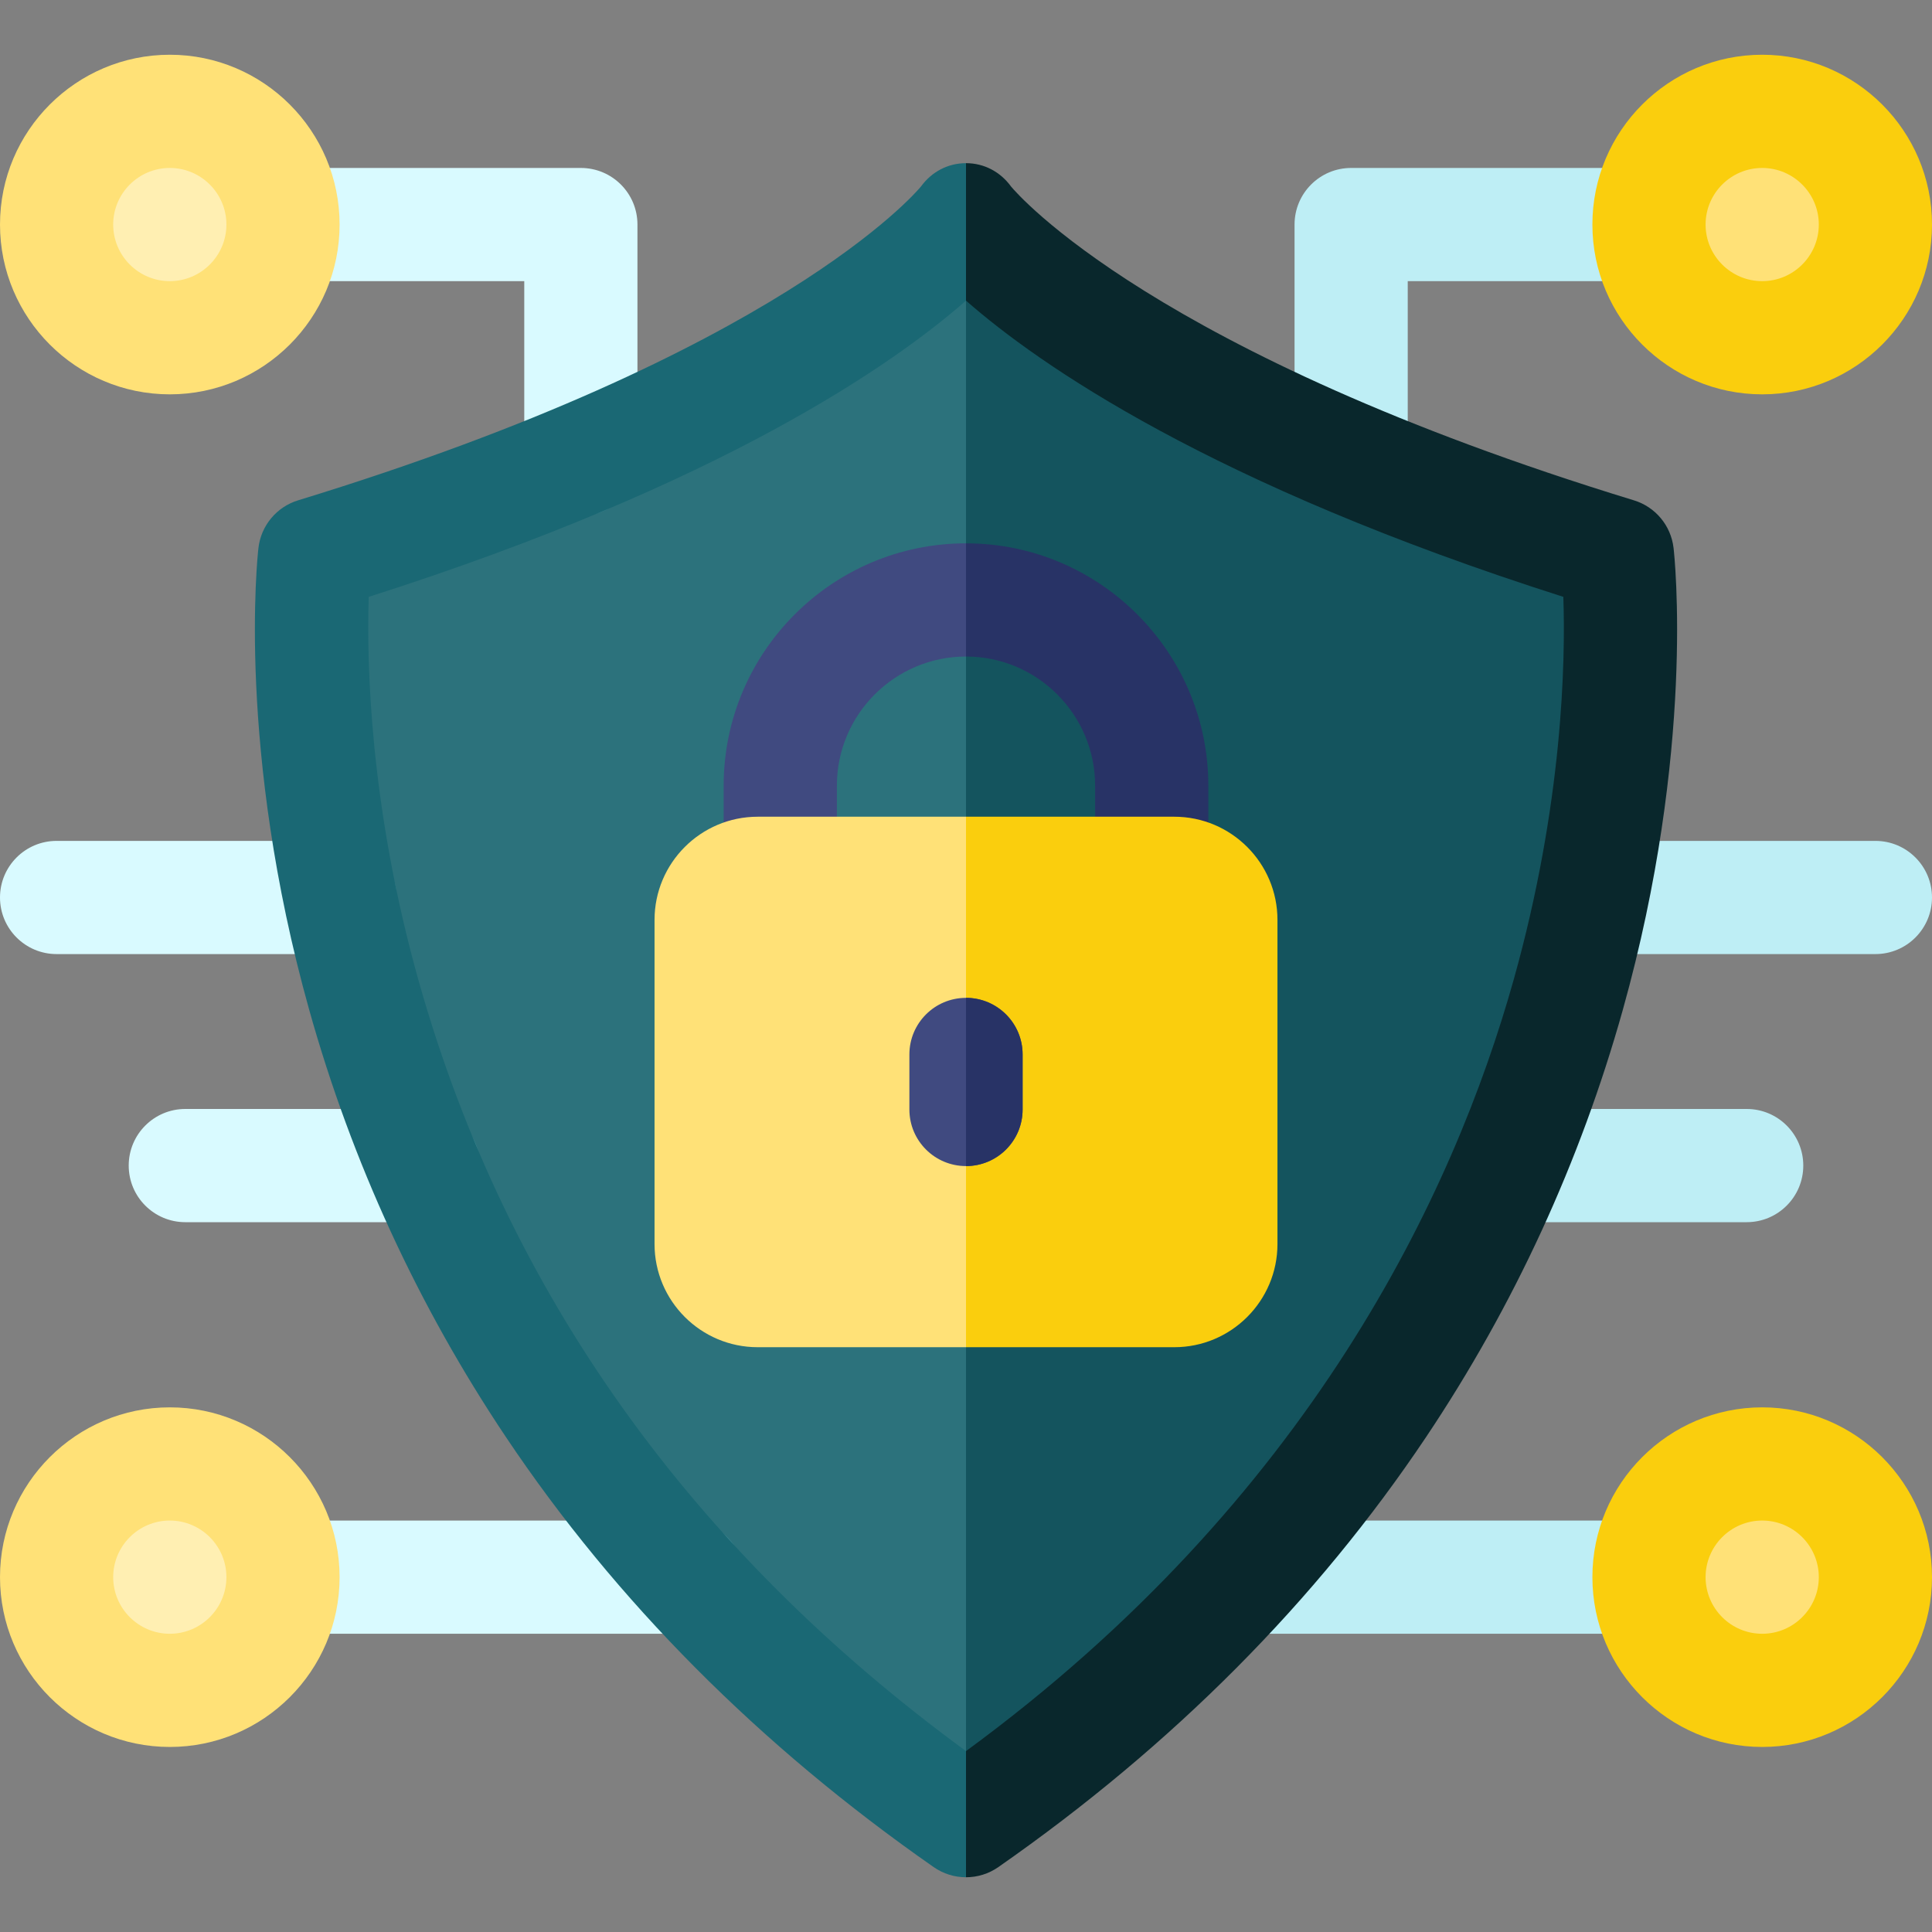
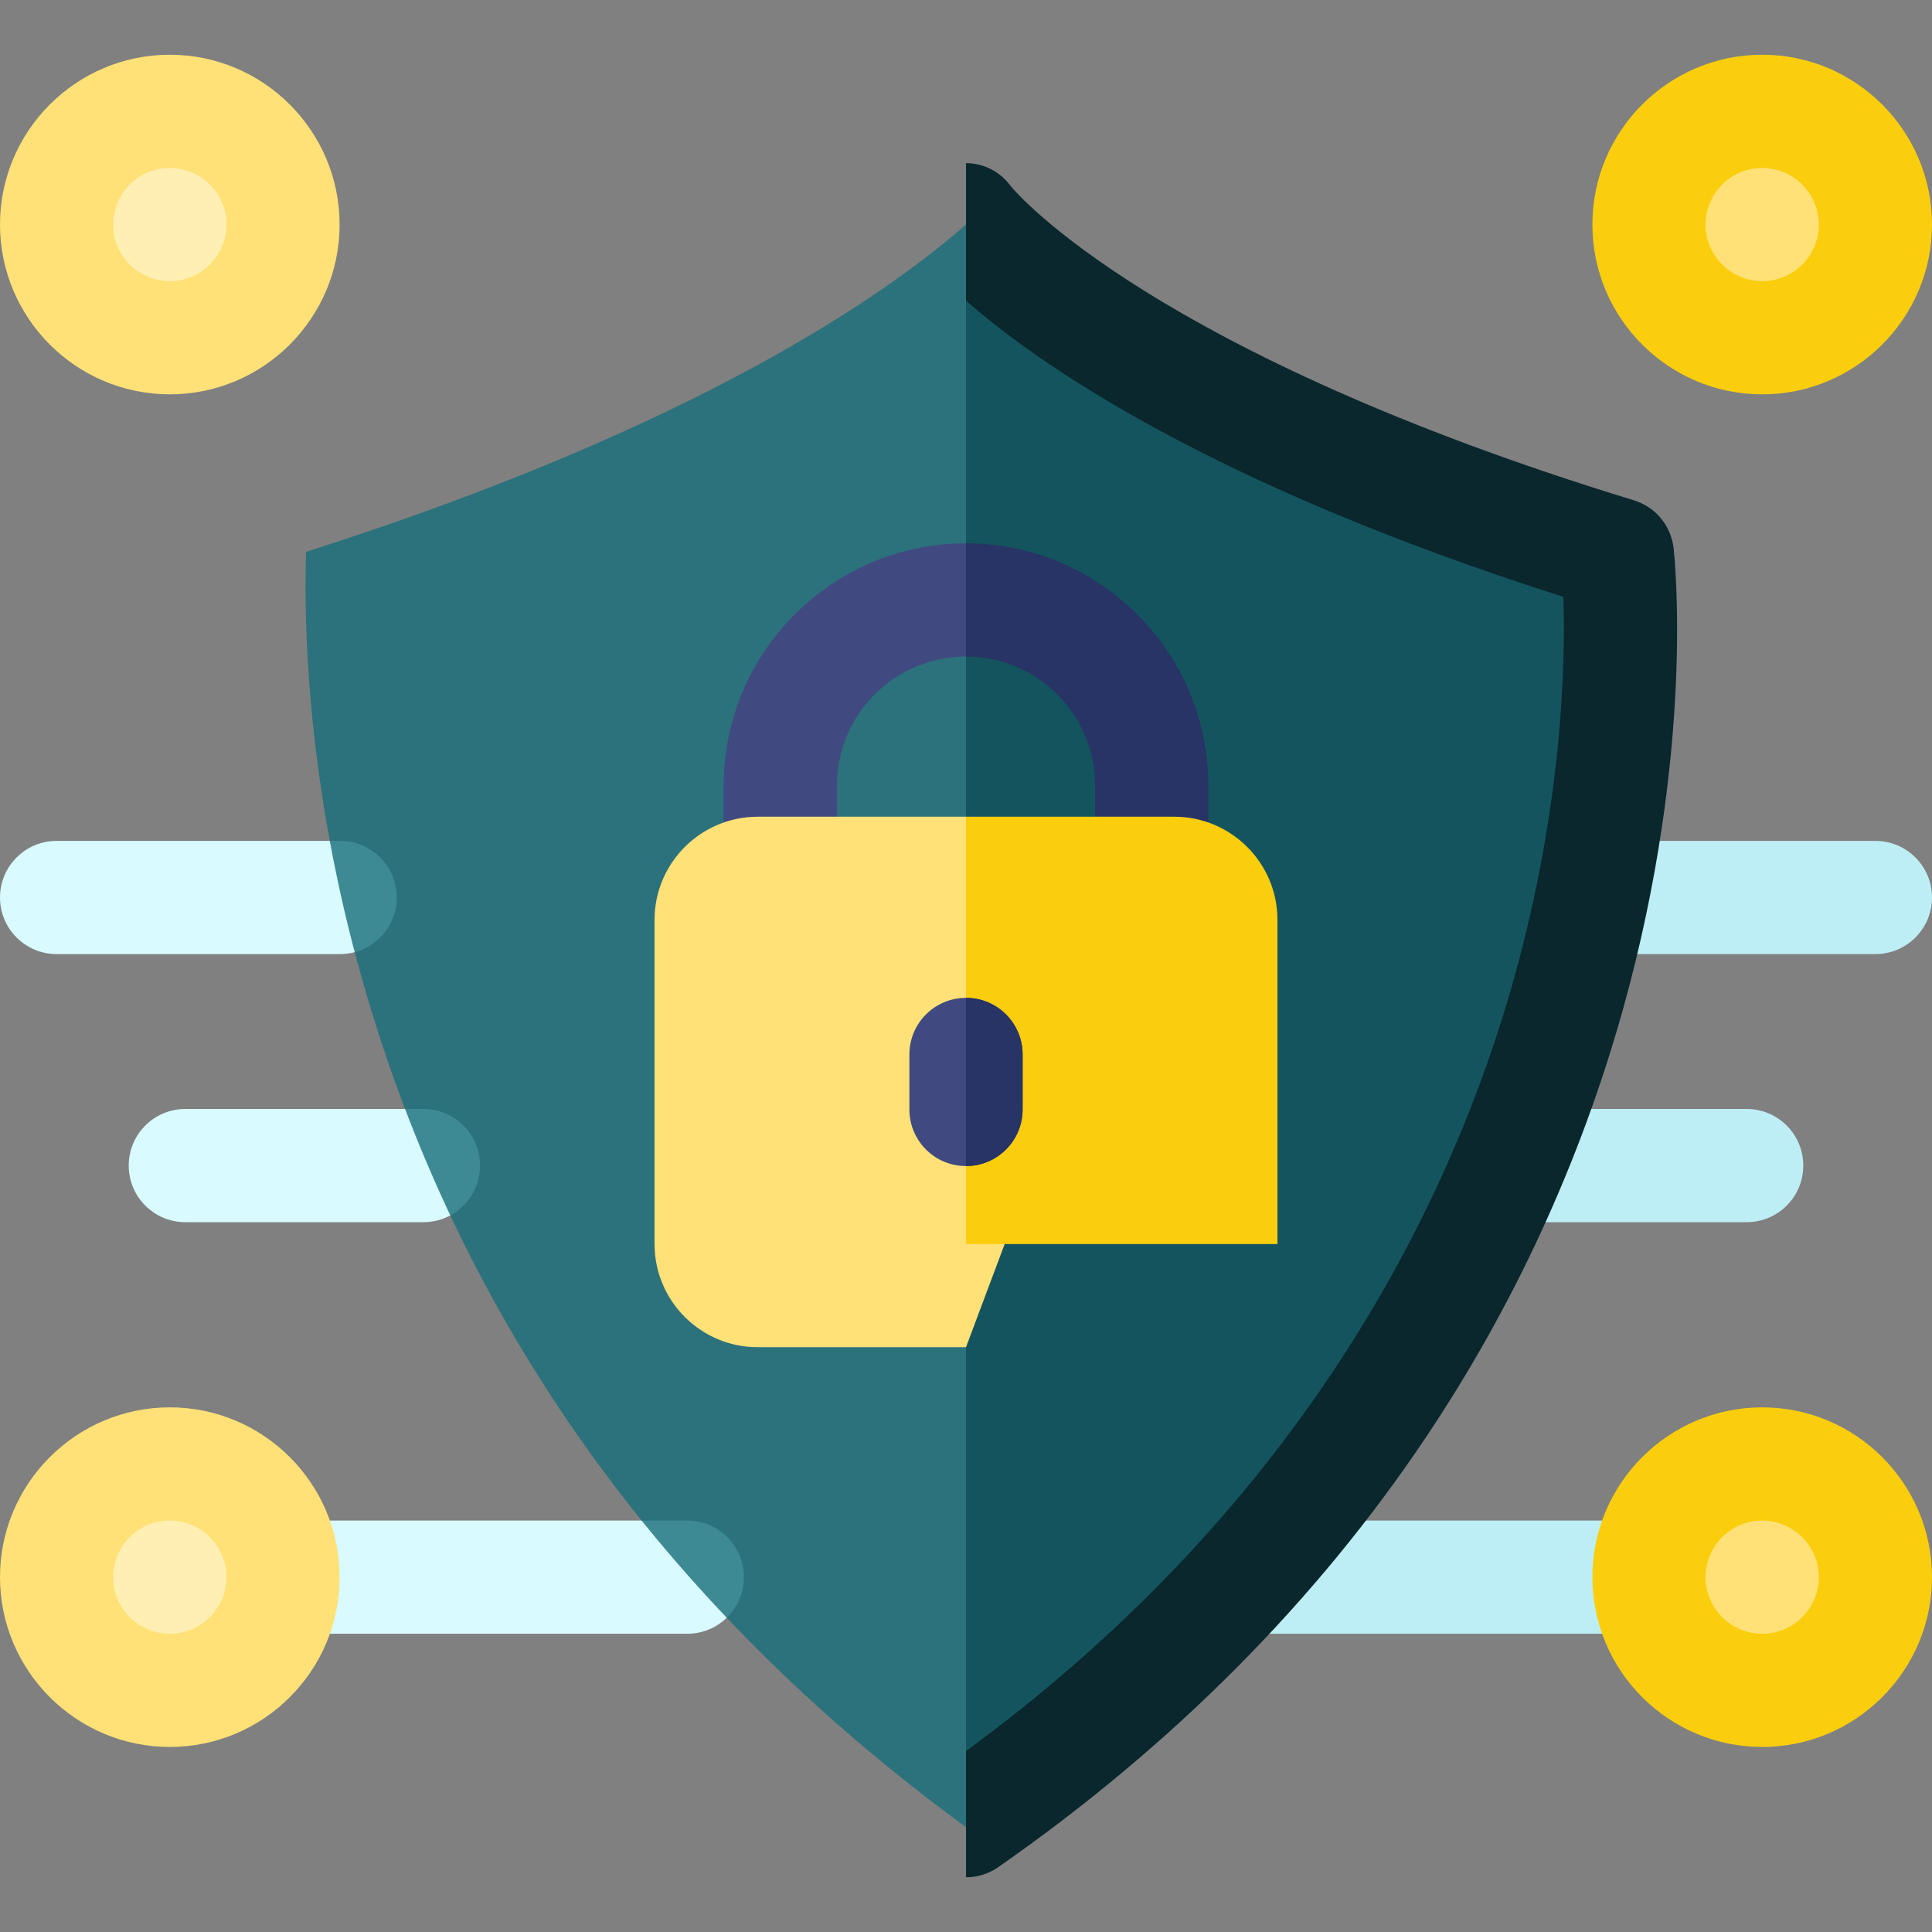
<svg xmlns="http://www.w3.org/2000/svg" width="90" height="90" viewBox="0 0 90 90" fill="none">
  <rect x="0" y="0" width="90" height="90" fill="#808080" stroke="none" />
  <path d="M57.984 76.107H76.817C78.273 76.107 79.453 74.926 79.453 73.47C79.453 72.014 78.273 70.833 76.817 70.833H57.984C56.528 70.833 55.348 72.014 55.348 73.47C55.348 74.926 56.528 76.107 57.984 76.107Z" fill="#BEEEF5" />
-   <path d="M62.941 24.026C64.398 24.026 65.578 22.846 65.578 21.389V13.097H76.816C78.272 13.097 79.453 11.917 79.453 10.46C79.453 9.004 78.272 7.824 76.816 7.824H62.941C61.485 7.824 60.305 9.004 60.305 10.46V21.389C60.305 22.846 61.485 24.026 62.941 24.026Z" fill="#BEEEF5" />
  <path d="M74.155 44.445H87.363C88.819 44.445 90 43.265 90 41.809C90 40.352 88.819 39.172 87.363 39.172H74.155C72.699 39.172 71.518 40.352 71.518 41.809C71.518 43.265 72.699 44.445 74.155 44.445Z" fill="#BEEEF5" />
  <path d="M70.274 56.934H81.367C82.824 56.934 84.004 55.753 84.004 54.297C84.004 52.841 82.824 51.66 81.367 51.66H70.274C68.817 51.66 67.637 52.841 67.637 54.297C67.637 55.753 68.817 56.934 70.274 56.934Z" fill="#BEEEF5" />
  <path d="M82.09 15.252C84.736 15.252 86.882 13.107 86.882 10.46C86.882 7.814 84.736 5.668 82.09 5.668C79.443 5.668 77.298 7.814 77.298 10.46C77.298 13.107 79.443 15.252 82.09 15.252Z" fill="#FFE177" />
  <path d="M82.09 78.262C84.736 78.262 86.882 76.117 86.882 73.47C86.882 70.823 84.736 68.678 82.09 68.678C79.443 68.678 77.298 70.823 77.298 73.47C77.298 76.117 79.443 78.262 82.09 78.262Z" fill="#FFE177" />
  <path d="M74.18 10.46C74.18 6.099 77.728 2.55 82.09 2.55C86.451 2.55 90 6.099 90 10.46C90 14.822 86.451 18.37 82.09 18.37C77.728 18.37 74.18 14.822 74.18 10.46ZM79.453 10.46C79.453 11.914 80.636 13.097 82.09 13.097C83.544 13.097 84.727 11.914 84.727 10.46C84.727 9.007 83.544 7.824 82.09 7.824C80.636 7.824 79.453 9.007 79.453 10.46Z" fill="#FACE0D" />
  <path d="M74.18 73.47C74.18 69.108 77.728 65.56 82.09 65.56C86.451 65.56 90 69.108 90 73.47C90 77.832 86.451 81.38 82.09 81.38C77.728 81.38 74.18 77.832 74.18 73.47ZM79.453 73.47C79.453 74.924 80.636 76.107 82.09 76.107C83.544 76.107 84.727 74.924 84.727 73.47C84.727 72.016 83.544 70.833 82.09 70.833C80.636 70.833 79.453 72.016 79.453 73.47Z" fill="#FACE0D" />
  <path d="M32.016 76.107H13.184C11.727 76.107 10.547 74.926 10.547 73.47C10.547 72.014 11.727 70.833 13.184 70.833H32.016C33.472 70.833 34.653 72.014 34.653 73.47C34.653 74.926 33.472 76.107 32.016 76.107Z" fill="#D9FAFF" />
-   <path d="M27.058 24.026C25.602 24.026 24.422 22.846 24.422 21.389V13.097H13.184C11.727 13.097 10.547 11.917 10.547 10.46C10.547 9.004 11.727 7.824 13.184 7.824H27.058C28.515 7.824 29.695 9.004 29.695 10.46V21.389C29.695 22.846 28.515 24.026 27.058 24.026Z" fill="#D9FAFF" />
  <path d="M15.845 44.445H2.637C1.181 44.445 0 43.265 0 41.809C0 40.352 1.181 39.172 2.637 39.172H15.845C17.301 39.172 18.482 40.352 18.482 41.809C18.482 43.265 17.301 44.445 15.845 44.445Z" fill="#D9FAFF" />
  <path d="M19.726 56.934H8.633C7.176 56.934 5.996 55.753 5.996 54.297C5.996 52.841 7.176 51.66 8.633 51.66H19.726C21.183 51.66 22.363 52.841 22.363 54.297C22.363 55.753 21.183 56.934 19.726 56.934Z" fill="#D9FAFF" />
  <path d="M7.91 15.252C10.557 15.252 12.702 13.107 12.702 10.46C12.702 7.814 10.557 5.668 7.91 5.668C5.263 5.668 3.118 7.814 3.118 10.46C3.118 13.107 5.263 15.252 7.91 15.252Z" fill="#FFEFB2" />
  <path d="M7.91 78.262C10.557 78.262 12.702 76.117 12.702 73.47C12.702 70.823 10.557 68.678 7.91 68.678C5.263 68.678 3.118 70.823 3.118 73.47C3.118 76.117 5.263 78.262 7.91 78.262Z" fill="#FFEFB2" />
  <path d="M7.91 18.37C3.549 18.37 0 14.822 0 10.46C0 6.099 3.549 2.55 7.91 2.55C12.272 2.55 15.82 6.099 15.82 10.46C15.82 14.822 12.272 18.37 7.91 18.37ZM7.91 7.824C6.456 7.824 5.273 9.007 5.273 10.46C5.273 11.914 6.456 13.097 7.91 13.097C9.364 13.097 10.547 11.914 10.547 10.46C10.547 9.007 9.364 7.824 7.91 7.824Z" fill="#FFE177" />
  <path d="M7.91 81.38C3.549 81.38 0 77.832 0 73.47C0 69.108 3.549 65.56 7.91 65.56C12.272 65.56 15.82 69.108 15.82 73.47C15.82 77.832 12.272 81.38 7.91 81.38ZM7.91 70.833C6.456 70.833 5.273 72.016 5.273 73.47C5.273 74.924 6.456 76.107 7.91 76.107C9.364 76.107 10.547 74.924 10.547 73.47C10.547 72.016 9.364 70.833 7.91 70.833Z" fill="#FFE177" />
  <path d="M73.195 45.394C70.102 56.438 62.698 72.148 45 85.117C30.828 74.751 21.373 61.482 16.875 45.64C14.287 36.526 14.149 29.032 14.258 25.707C32.412 19.922 41.258 13.743 45 10.461C48.742 13.743 57.588 19.923 75.746 25.707C75.858 28.99 75.73 36.341 73.195 45.394Z" fill="#176E7B" fill-opacity="0.8" />
  <path d="M73.195 45.394C70.102 56.438 62.698 72.148 45 85.117V10.461C48.742 13.743 57.588 19.923 75.746 25.707C75.858 28.99 75.73 36.341 73.195 45.394Z" fill="#14545E" />
-   <path d="M46.631 83.541L45 81.573C32.175 72.192 23.616 60.181 19.545 45.844C17.204 37.595 17.079 30.813 17.177 27.804C33.608 22.567 41.613 16.976 45 14.005L46.631 12.384V10.061L45 7.601C44.156 7.601 43.399 8.005 42.903 8.687C42.627 9.021 36.255 16.464 13.887 23.307C12.885 23.613 12.159 24.485 12.039 25.527C11.995 25.905 11.013 34.933 14.404 47.043C16.39 54.134 19.475 60.831 23.572 66.95C28.682 74.583 35.383 81.32 43.492 86.975C43.945 87.292 44.473 87.45 45 87.45L46.631 85.329V83.541Z" fill="#1A6874" />
  <path d="M46.522 27.475L45 25.311C38.776 25.311 33.711 30.375 33.711 36.6V40.683C33.711 42.139 34.893 43.32 36.348 43.32C37.805 43.32 38.985 42.139 38.985 40.683V36.6C38.985 33.283 41.683 30.584 45 30.584L46.522 28.9V27.475Z" fill="#404A80" />
  <path d="M75.597 47.043C73.61 54.134 70.525 60.831 66.428 66.95C61.318 74.583 54.617 81.32 46.508 86.975C46.055 87.292 45.527 87.45 45 87.45V81.573C61.017 69.835 67.718 55.617 70.518 45.621C72.812 37.428 72.928 30.774 72.826 27.804C56.392 22.569 48.387 16.976 45 14.005V7.601C45.844 7.601 46.601 8.005 47.097 8.687C47.373 9.021 53.745 16.464 76.113 23.307C77.115 23.613 77.841 24.485 77.961 25.527C78.005 25.905 78.987 34.933 75.597 47.043Z" fill="#09272C" />
  <path d="M56.289 36.6V40.683C56.289 42.139 55.107 43.32 53.652 43.32C52.195 43.32 51.015 42.139 51.015 40.683V36.6C51.015 33.283 48.317 30.584 45 30.584V25.311C51.224 25.311 56.289 30.375 56.289 36.6Z" fill="#283366" />
  <path d="M47.359 43.319L45 38.046H35.297C32.646 38.046 30.491 40.202 30.491 42.852V57.952C30.491 60.603 32.646 62.758 35.297 62.758H45L47.359 56.465V43.319Z" fill="#FFE177" />
-   <path d="M59.509 42.852V57.952C59.509 60.603 57.354 62.758 54.703 62.758H45V38.046H54.703C57.354 38.046 59.509 40.202 59.509 42.852Z" fill="#FACE0D" />
+   <path d="M59.509 42.852V57.952H45V38.046H54.703C57.354 38.046 59.509 40.202 59.509 42.852Z" fill="#FACE0D" />
  <path d="M47.637 49.121V51.684C47.637 53.141 46.456 54.32 45 54.32C43.544 54.32 42.363 53.141 42.363 51.684V49.121C42.363 47.663 43.544 46.484 45 46.484C46.456 46.484 47.637 47.663 47.637 49.121Z" fill="#404A80" />
  <path d="M47.637 49.121V51.684C47.637 53.141 46.456 54.32 45 54.32V46.484C46.456 46.484 47.637 47.663 47.637 49.121Z" fill="#283366" />
</svg>